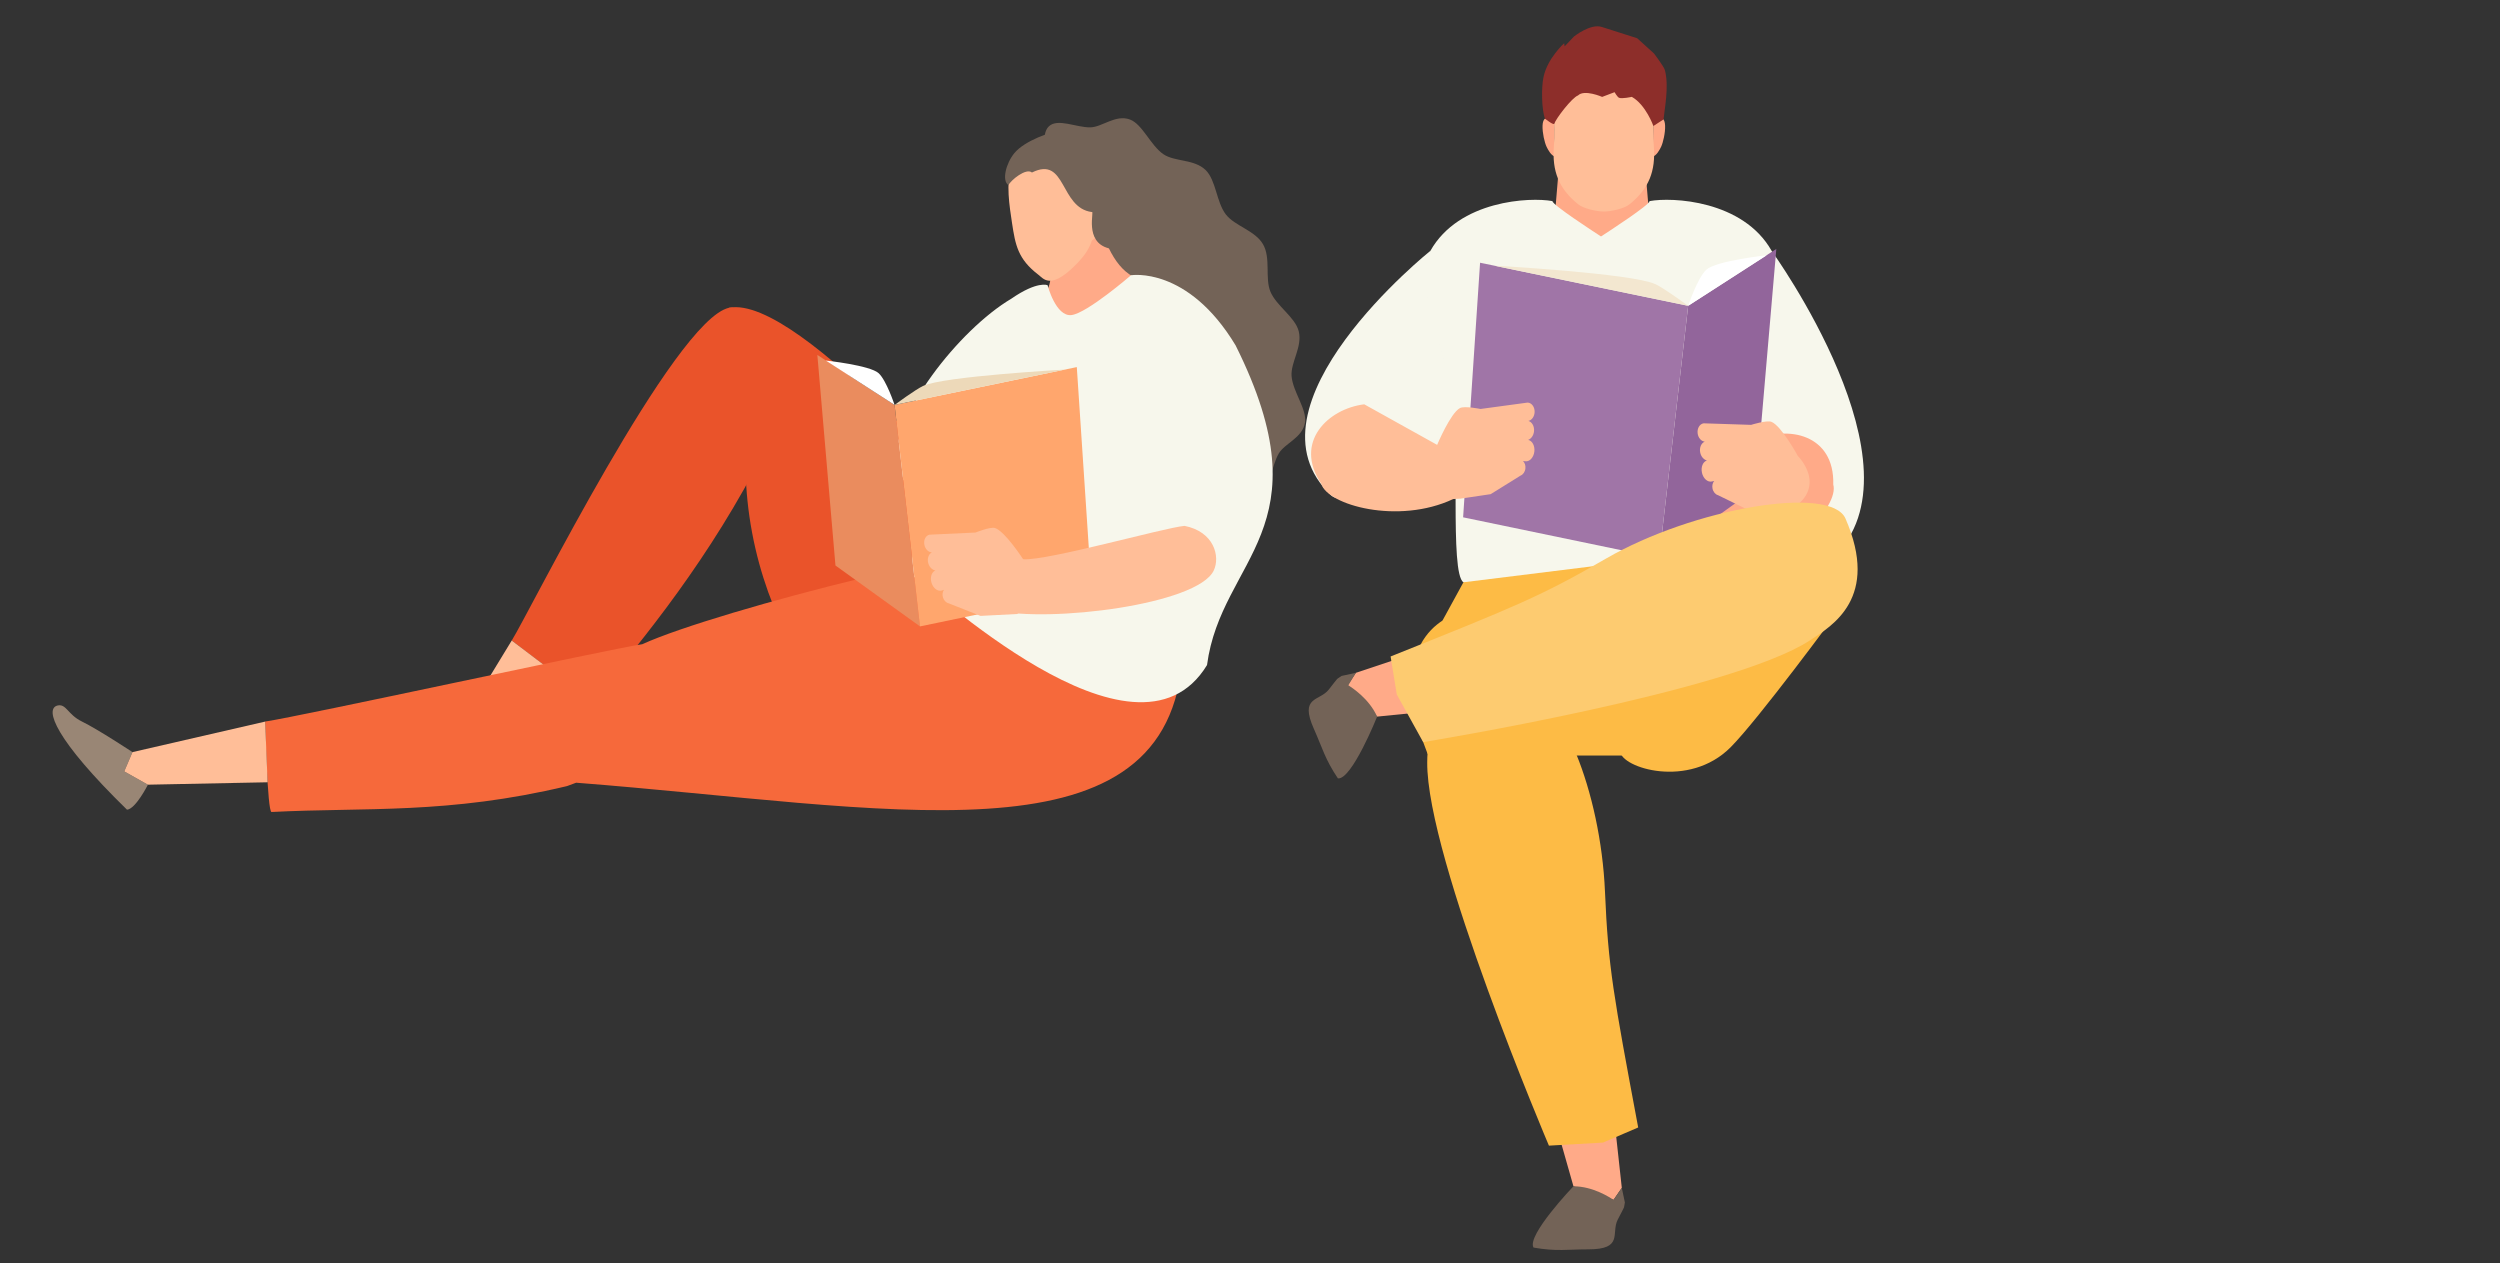
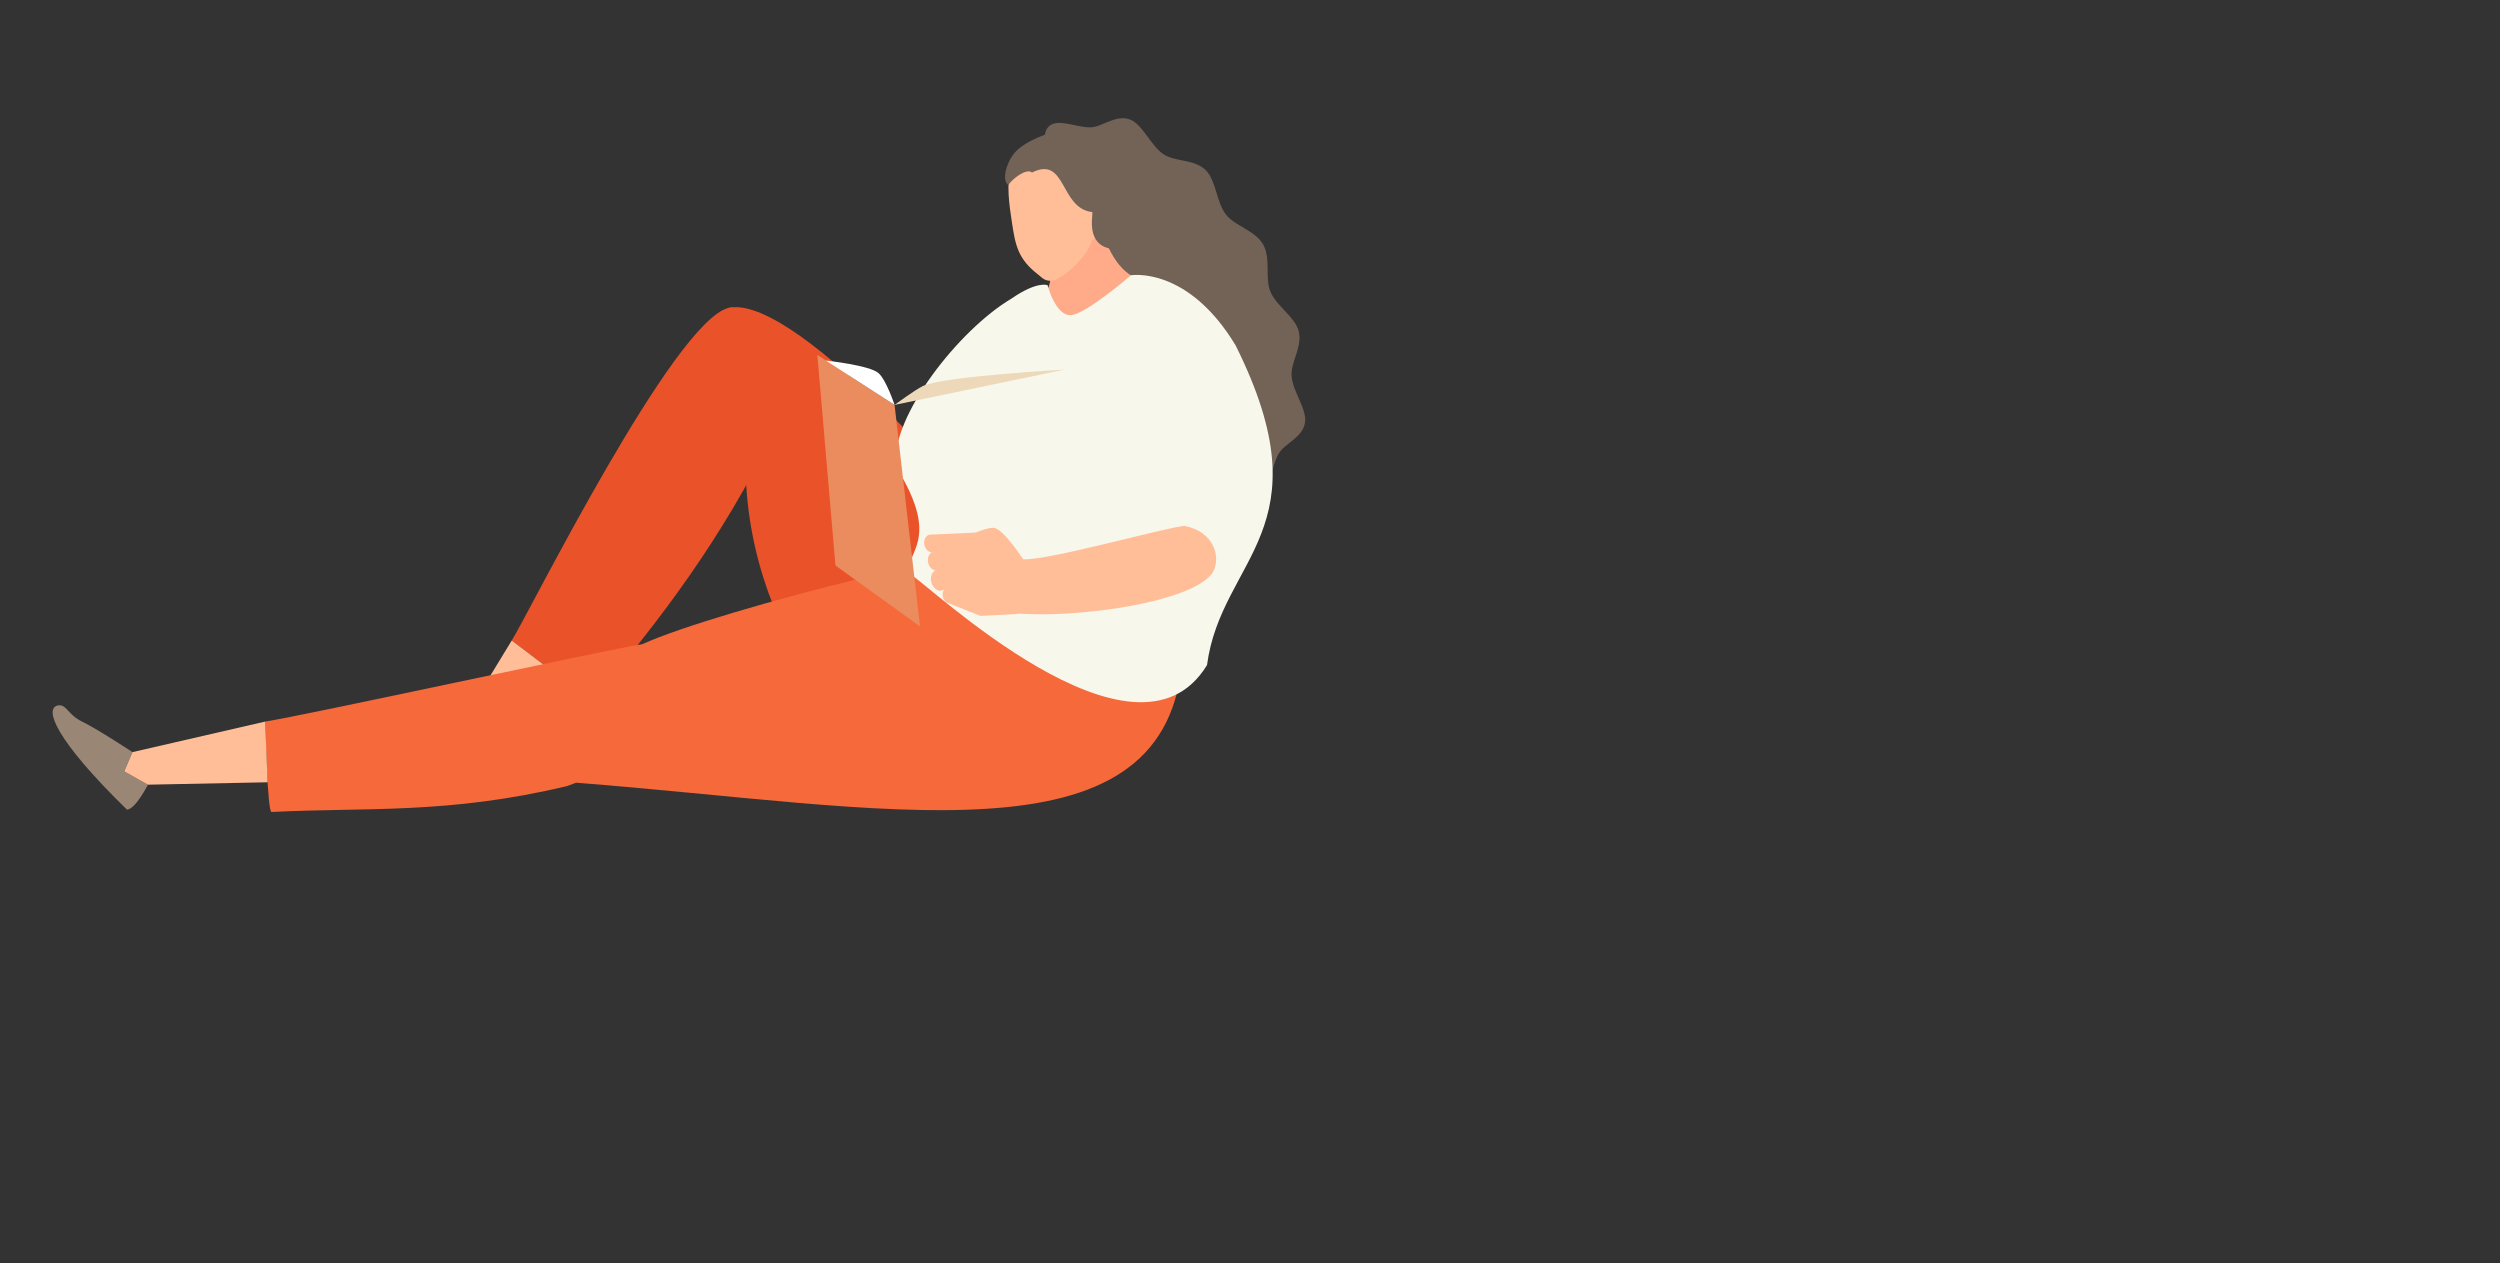
<svg xmlns="http://www.w3.org/2000/svg" width="190" height="96" viewBox="0 0 190 96" fill="none">
  <rect x="0" y="0" width="190" height="96" fill="#333333" stroke="none" />
  <mask id="mask0_6410_12183" style="mask-type:alpha" maskUnits="userSpaceOnUse" x="0" y="0" width="190" height="96">
    <rect width="190" height="96" fill="#D9D9D9" />
  </mask>
  <g mask="url(#mask0_6410_12183)">
    <g clip-path="url(#clip0_6410_12183)">
      <path d="M76.678 41.109C81.04 44.962 87.627 48.536 87.012 49.405C86.298 56.134 80.625 60.755 74.298 60.342C67.003 59.867 57.535 50.074 56.711 36.874C56.311 29.633 53.661 24.765 55.405 23.39C60.822 22.33 75.431 40.004 76.68 41.107L76.678 41.109Z" fill="#EA532A" />
      <path d="M58.1 34.264C54.022 42.327 48.951 48.547 45.104 53.108C44.902 53.349 38.894 48.679 38.894 48.679C40.259 46.496 51.256 24.306 55.403 23.392C56.513 23.148 61.335 26.012 58.1 34.264Z" fill="#EA532A" />
      <path d="M34.393 56.066L34.731 57.617L37.37 57.493L42.36 51.309L38.891 48.679L34.393 56.066Z" fill="#FFBE98" />
      <path d="M48.813 48.961C54.426 46.385 77.589 40.492 79.086 41.929C80.346 43.917 92.366 46.533 89.815 50.543C88.252 65.923 67.303 61.307 43.786 59.486C43.563 59.576 43.335 59.661 43.097 59.742C34.036 61.907 27.755 61.344 20.638 61.711C20.316 61.728 20.15 54.838 20.15 54.838C22.817 54.448 46.341 49.323 48.811 48.961H48.813Z" fill="#F6693B" />
      <path d="M6.22 54.832C5.156 54.317 5.033 53.465 4.376 53.618C3.36 53.857 4.176 56.192 9.653 61.538C10.319 61.474 11.241 59.636 11.241 59.636L9.443 58.627L10.068 57.161C10.068 57.161 7.451 55.432 6.22 54.832Z" fill="#998675" />
      <path d="M10.068 57.161L9.443 58.627L11.239 59.636L20.338 59.453L20.152 54.84L10.068 57.161Z" fill="#FFBE98" />
      <path d="M82.449 26.534C82.931 27.37 84.355 27.595 84.881 28.378C85.44 29.212 85.129 30.645 85.692 31.36C86.306 32.144 87.745 32.134 88.392 32.803C89.124 33.558 89.161 35.072 89.877 35.613C90.724 36.255 92.027 35.716 92.862 35.999C93.84 36.327 94.825 37.55 95.699 37.277C96.579 37 96.648 35.386 97.182 34.471C97.641 33.686 98.997 33.278 99.182 32.109C99.337 31.108 98.258 29.774 98.16 28.593C98.075 27.542 98.999 26.361 98.704 25.18C98.431 24.092 97.005 23.259 96.55 22.161C96.124 21.129 96.596 19.613 95.989 18.562C95.382 17.513 93.844 17.179 93.164 16.297C92.442 15.358 92.424 13.697 91.623 12.919C90.751 12.077 89.278 12.308 88.414 11.717C87.444 11.05 86.825 9.444 85.886 9.087C84.789 8.672 83.767 9.663 82.866 9.68C81.814 9.698 80.388 8.967 79.716 9.601C79.047 10.233 79.62 11.703 79.42 12.721C79.253 13.596 78.145 14.474 78.281 15.535C78.394 16.429 78.174 17.338 78.464 18.352C78.721 19.25 79.512 20.383 79.885 21.308C80.225 22.153 81.612 22.588 82.058 23.489C82.476 24.337 81.967 25.7 82.449 26.534Z" fill="#736357" />
      <path d="M79.383 18.418C80.814 22.465 78.58 22.877 78.58 22.877C79.439 28.347 88.376 23.241 88.2 21.471C85.939 21.544 84.805 20.282 83.924 18.077C83.613 15.802 79.383 18.418 79.383 18.418Z" fill="#FFAA88" />
      <path d="M83.131 16.628C83.012 15.32 82.891 13.239 82.299 12.422C81.612 11.47 80.465 11.484 79.487 11.575C78.509 11.666 77.38 11.862 76.873 12.923C76.437 13.834 76.715 15.647 76.913 16.945C77.167 18.601 77.344 19.685 78.93 20.891C79.295 21.17 79.798 21.975 81.527 20.348C82.662 19.277 83.281 18.296 83.131 16.63V16.628Z" fill="#FFBE98" />
      <path d="M82.893 16.122C83.928 15.031 83.747 17.063 83.528 17.608C83.448 17.809 83.183 18.213 82.942 18.281L82.894 16.12L82.893 16.122Z" fill="#FFBE98" />
      <path d="M82.977 16.113C83.211 15.963 82.355 18.395 84.275 18.874C85.524 17.362 85.682 16.477 85.751 15.806C86.012 13.266 84.279 10.883 84.279 10.883C84.279 10.883 83.273 9.653 80.937 9.869C79.875 9.966 77.86 10.706 77.095 11.633C76.452 12.413 76.12 13.739 76.644 14.071C76.821 13.693 77.987 12.739 78.428 13.111C81.054 11.812 80.526 15.793 82.975 16.115L82.977 16.113Z" fill="#736357" />
      <path d="M93.915 26.264C90.267 20.197 85.955 20.92 85.955 20.92C85.955 20.92 82.63 23.796 81.435 23.945C80.24 24.09 79.614 21.674 79.614 21.674C79.614 21.674 78.84 21.329 76.856 22.704C72.893 25.052 67.67 31.675 68.079 35.444C71.689 41.235 68.625 41.913 69.174 43.637C70.421 44.281 86.281 59.527 91.734 50.543C92.81 42.385 100.889 40.255 93.913 26.264H93.915Z" fill="#F7F7EC" />
      <path d="M63.495 42.978L69.92 47.607L67.987 30.773L62.119 26.976L63.495 42.978Z" fill="#EA8C5E" />
-       <path d="M69.92 47.607L82.966 44.89L81.837 27.899L67.987 30.773L69.92 47.607Z" fill="#FFA66D" />
      <path d="M70.156 29.33C69.568 29.607 67.987 30.773 67.987 30.773L80.913 28.089C80.913 28.089 71.704 28.599 70.158 29.33H70.156Z" fill="#EDD9B9" />
      <path d="M62.757 27.401L67.987 30.773C67.987 30.773 67.363 28.898 66.777 28.363C66.118 27.761 62.757 27.401 62.757 27.401Z" fill="white" />
      <path d="M90.017 39.967C88.412 40.118 79.666 42.614 77.761 42.505L75.6 46.381C79.787 47.343 91.003 45.951 92.242 43.364C92.758 42.284 92.261 40.401 90.017 39.965V39.967Z" fill="#FFBE98" />
      <path d="M77.761 42.505C77.761 42.505 76.378 40.372 75.621 40.131C75.258 40.017 74.14 40.473 74.14 40.473L70.636 40.636C70.346 40.702 70.173 41.054 70.256 41.423C70.327 41.745 70.567 41.974 70.821 41.979C70.569 42.113 70.448 42.464 70.552 42.817C70.638 43.108 70.853 43.313 71.088 43.358C70.805 43.473 70.673 43.874 70.792 44.281C70.917 44.706 71.266 44.971 71.574 44.879L71.743 44.828C71.637 44.97 71.601 45.187 71.664 45.4C71.735 45.642 71.912 45.815 72.102 45.852L74.518 46.808L77.3 46.664C80.314 44.671 77.759 42.507 77.759 42.507L77.761 42.505Z" fill="#FFBE98" />
    </g>
    <g clip-path="url(#clip1_6410_12183)">
      <path d="M125.334 16.277C125.334 16.277 122.974 18.791 121.628 18.766C120.322 18.741 118.176 16.277 118.176 16.277L118.582 11.435H124.925L125.332 16.277H125.334Z" fill="#FFAA88" />
      <path d="M125.662 9.303C126.949 8.121 126.544 10.529 126.244 11.156C126.133 11.387 125.889 11.84 125.608 11.894L125.662 9.303Z" fill="#FFAA88" />
      <path d="M118.12 9.303C116.833 8.121 117.238 10.529 117.54 11.156C117.651 11.387 117.895 11.84 118.177 11.894L118.12 9.303Z" fill="#FFAA88" />
      <path d="M125.689 11.106C125.572 9.612 125.916 7.227 125.277 6.235C124.53 5.081 123.113 4.976 121.891 4.976C120.669 4.976 119.253 5.081 118.508 6.235C117.867 7.227 118.212 9.612 118.096 11.106C117.947 13.017 118.472 14.328 119.919 15.51C120.347 15.86 121.334 16.069 121.893 16.079C122.453 16.071 123.442 15.86 123.867 15.51C125.315 14.326 125.84 13.017 125.691 11.106H125.689Z" fill="#FFBE98" />
      <path d="M126.525 5.31C126.456 5.06 125.71 4.07 125.71 4.07L124.427 2.907C124.427 2.907 122.107 2.167 121.742 2.05C120.872 1.769 119.623 2.775 119.623 2.775L118.913 3.522L118.876 3.286C118.876 3.286 117.618 4.418 117.311 5.833C117.124 6.686 117.17 8.397 117.422 9.016C117.422 9.016 118.025 9.51 118.122 9.412C118.25 9.005 119.476 7.413 119.928 7.255C120.41 6.771 121.763 7.365 121.763 7.365L122.707 7.006C122.707 7.006 122.92 7.375 123.043 7.43C123.266 7.528 124.018 7.361 124.018 7.361C125.084 7.959 125.658 9.576 125.658 9.576L126.428 9.076C126.493 8.33 126.871 6.548 126.525 5.306V5.31Z" fill="#8D2E2A" />
      <path d="M110.865 36.067C110.865 36.067 102.403 38.798 101.184 37.658C93.948 30.88 108.705 19.066 108.705 19.066L110.781 30.273L110.865 36.067Z" fill="#F7F7EC" />
      <path d="M131.894 40.457C131.894 40.457 138.11 43.464 139.328 42.324C146.565 35.546 134.643 19.066 134.643 19.066L132.567 30.273L131.892 40.457H131.894Z" fill="#F7F7EC" />
      <path d="M134.645 19.066C132.467 15.206 127.052 14.968 125.372 15.283C125.345 15.585 122.365 17.524 121.676 17.972C120.988 17.522 118.008 15.585 117.981 15.283C116.299 14.97 110.884 15.206 108.708 19.066C107.438 21.313 109.931 27.478 110.348 29.837C110.991 33.487 110.153 43.577 111.222 44.254C112.465 45.044 113.15 46.339 121.676 46.649C130.204 46.339 130.886 45.044 132.131 44.254C133.198 43.577 132.358 33.487 133.003 29.837C133.42 27.478 135.913 21.311 134.645 19.066Z" fill="#F7F7EC" />
      <path d="M133.368 33.475L130.318 39.066L131.47 43.204C136.052 42.618 139.794 38.437 139.328 36.828C139.439 32.993 135.853 32.295 133.368 33.475Z" fill="#FFAA88" />
      <path d="M133.429 37.139L126.094 42.412L128.301 23.241L135.001 18.918L133.429 37.139Z" fill="#92659B" />
      <path d="M126.094 42.412L111.197 39.317L112.486 19.968L128.301 23.241L126.094 42.412Z" fill="#A075A7" />
      <path d="M125.823 21.6C126.495 21.917 128.299 23.243 128.299 23.243L113.542 20.189C113.542 20.189 124.057 20.769 125.823 21.602V21.6Z" fill="#F3E7D0" />
      <path d="M134.273 19.401L128.301 23.241C128.301 23.241 129.015 21.106 129.683 20.496C130.435 19.812 134.273 19.401 134.273 19.401Z" fill="white" />
      <path d="M103.68 30.727L109.223 33.81C109.223 33.81 110.233 31.397 110.958 31.013C111.304 30.83 112.52 31.082 112.52 31.082L116.1 30.596C116.408 30.609 116.646 30.932 116.631 31.32C116.618 31.659 116.415 31.936 116.161 31.989C116.44 32.078 116.625 32.41 116.585 32.785C116.551 33.097 116.371 33.347 116.142 33.433C116.452 33.495 116.658 33.879 116.612 34.31C116.562 34.761 116.257 35.098 115.928 35.059L115.747 35.038C115.881 35.163 115.957 35.375 115.93 35.603C115.904 35.861 115.755 36.067 115.568 36.142L113.292 37.556L110.985 37.899L110.445 37.927C106.26 39.896 100.877 38.379 100.415 36.768C98.286 33.589 100.946 31.067 103.674 30.729L103.68 30.727Z" fill="#FFBE98" />
      <path d="M136.642 34.665C136.642 34.665 135.394 32.368 134.634 32.061C134.271 31.915 133.085 32.289 133.085 32.289L129.477 32.172C129.173 32.216 128.969 32.562 129.022 32.947C129.068 33.283 129.297 33.537 129.559 33.564C129.289 33.679 129.139 34.029 129.217 34.398C129.282 34.706 129.486 34.932 129.723 34.998C129.423 35.092 129.257 35.492 129.347 35.919C129.442 36.365 129.778 36.666 130.101 36.593L130.278 36.555C130.16 36.693 130.105 36.911 130.152 37.136C130.206 37.389 130.374 37.58 130.567 37.633L132.973 38.808L135.302 38.912L135.842 38.887C139.098 37.091 136.646 34.665 136.646 34.665H136.642Z" fill="#FFBE98" />
      <path d="M122.631 91.19L119.582 90.158L118.345 85.811L122.433 82.732L123.257 90.277L122.631 91.19Z" fill="#FFAA88" />
      <path d="M123.492 91.384C123.368 91.955 123.583 91.455 122.946 92.695C122.424 93.712 123.413 94.95 120.716 94.95C119.131 94.95 118.295 95.125 116.548 94.815C116.003 93.902 119.58 90.158 119.58 90.158C121.076 90.158 122.356 91.013 122.629 91.188L123.255 90.275L123.49 91.382L123.492 91.384Z" fill="#736357" />
-       <path d="M131.201 44.254L121.04 43.037L111.22 44.254L109.634 47.154L116.603 57.419H125.819L132.786 47.154L131.201 44.254Z" fill="#FDBB45" />
-       <path d="M110.978 46.564C110.978 46.564 104.763 47.858 108.492 57.281C110.948 59.753 112.563 58.471 112.563 58.471C112.563 58.471 119.215 58.355 119.286 57.1C120.057 43.846 110.976 46.562 110.976 46.562L110.978 46.564Z" fill="#FDBB45" />
      <path d="M124.502 85.686C122.617 75.618 122.224 73.516 121.979 67.78C121.649 60.111 118.547 52.531 115.744 52.637C108.819 52.891 108.492 55.901 108.469 57.921C108.393 65.155 117.718 87.069 117.718 87.069L121.829 86.836L124.502 85.688V85.686Z" fill="#FDBB45" />
      <path d="M139.532 46.662C139.532 46.662 133.641 54.663 131.532 56.787C128.349 59.989 123.207 58.356 123.133 57.1C122.363 43.846 139.532 46.662 139.532 46.662Z" fill="#FDBB45" />
      <path d="M103.047 51.135L102.409 52.083L104.662 54.463L108.532 54.073L106.249 50.067L103.047 51.135Z" fill="#FFAA88" />
      <path d="M101.949 51.374C101.483 51.722 101.846 51.318 100.983 52.414C100.274 53.31 98.747 52.906 99.852 55.386C100.503 56.841 100.687 57.677 101.681 59.157C102.733 59.284 104.662 54.463 104.662 54.463C104.047 53.087 102.749 52.264 102.478 52.083C102.443 52.12 103.047 51.133 103.047 51.133L101.949 51.372V51.374Z" fill="#736357" />
-       <path d="M105.687 49.892C115.146 46.105 117.118 45.315 122.06 42.451C128.67 38.623 139.137 36.826 140.259 39.415C142.875 45.44 139.247 47.562 137.565 48.663C131.539 52.602 108.16 56.401 108.16 56.401L106.155 52.779L105.686 49.892H105.687Z" fill="#FDCB70" />
+       <path d="M105.687 49.892C115.146 46.105 117.118 45.315 122.06 42.451C128.67 38.623 139.137 36.826 140.259 39.415C131.539 52.602 108.16 56.401 108.16 56.401L106.155 52.779L105.686 49.892H105.687Z" fill="#FDCB70" />
    </g>
  </g>
  <defs>
    <clipPath id="clip0_6410_12183">
      <rect width="95.197" height="52.724" fill="white" transform="translate(4 8.986)" />
    </clipPath>
    <clipPath id="clip1_6410_12183">
-       <rect width="42.472" height="93" fill="white" transform="translate(99.188 2)" />
-     </clipPath>
+       </clipPath>
  </defs>
</svg>